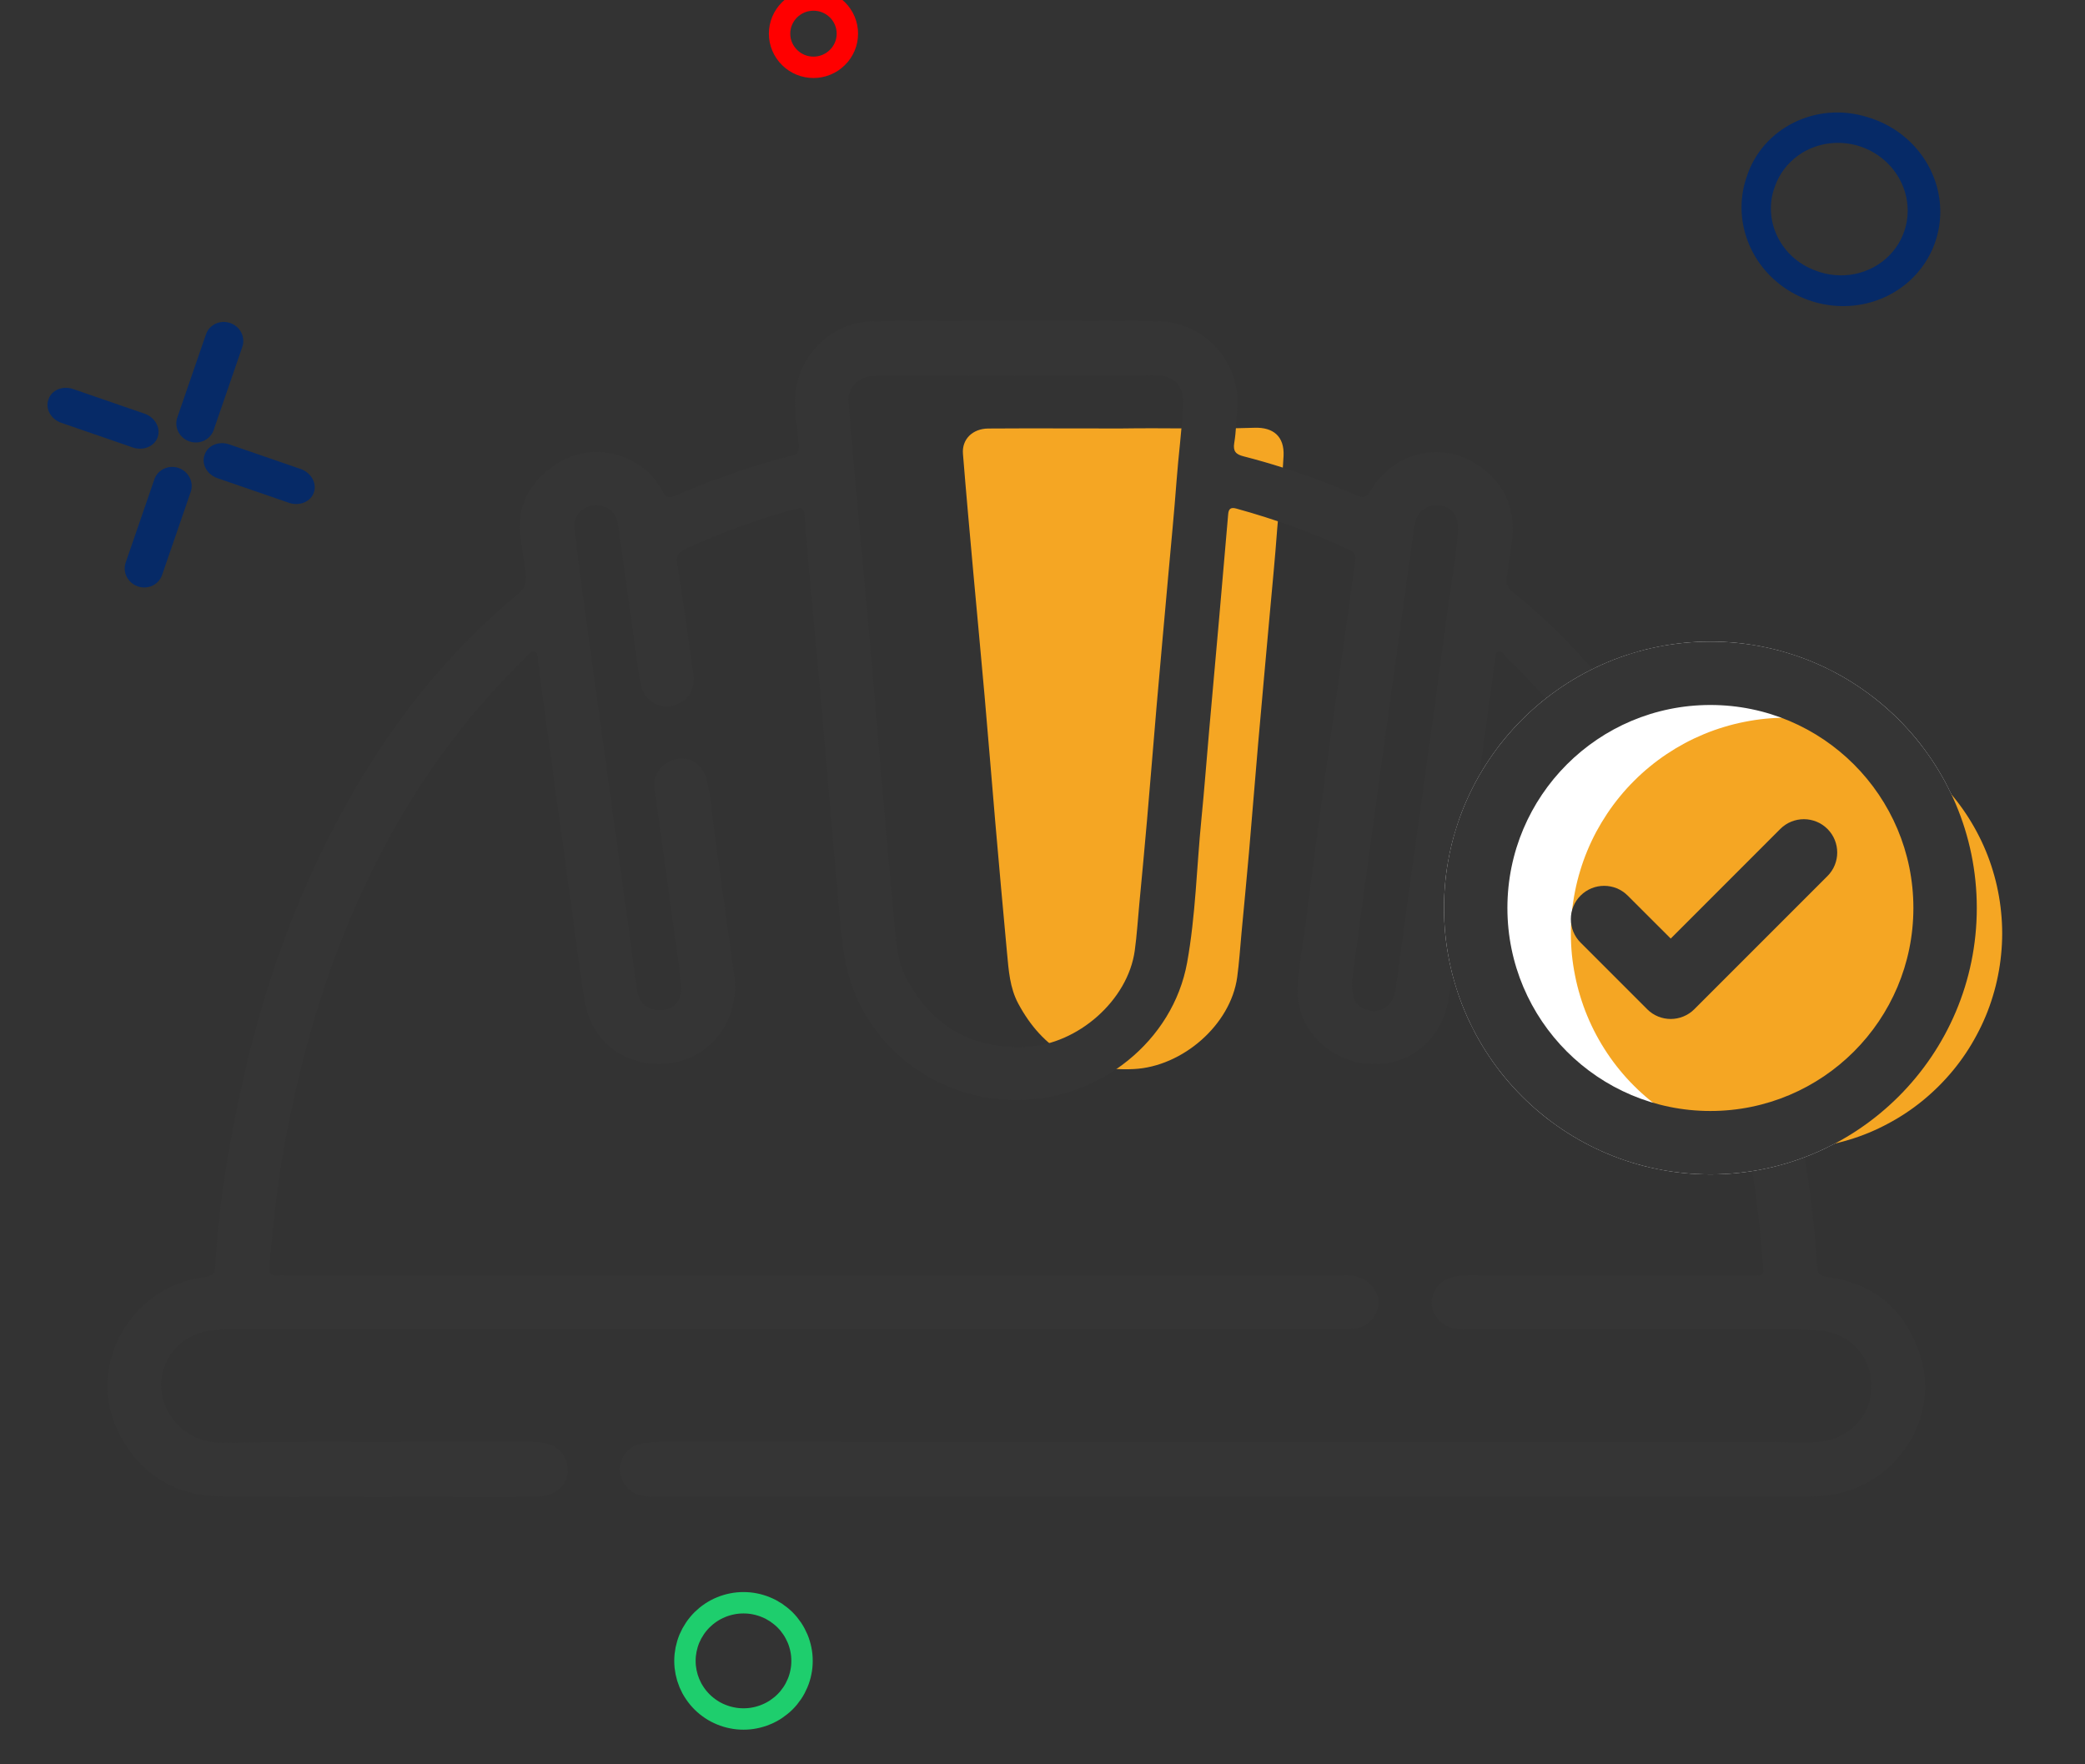
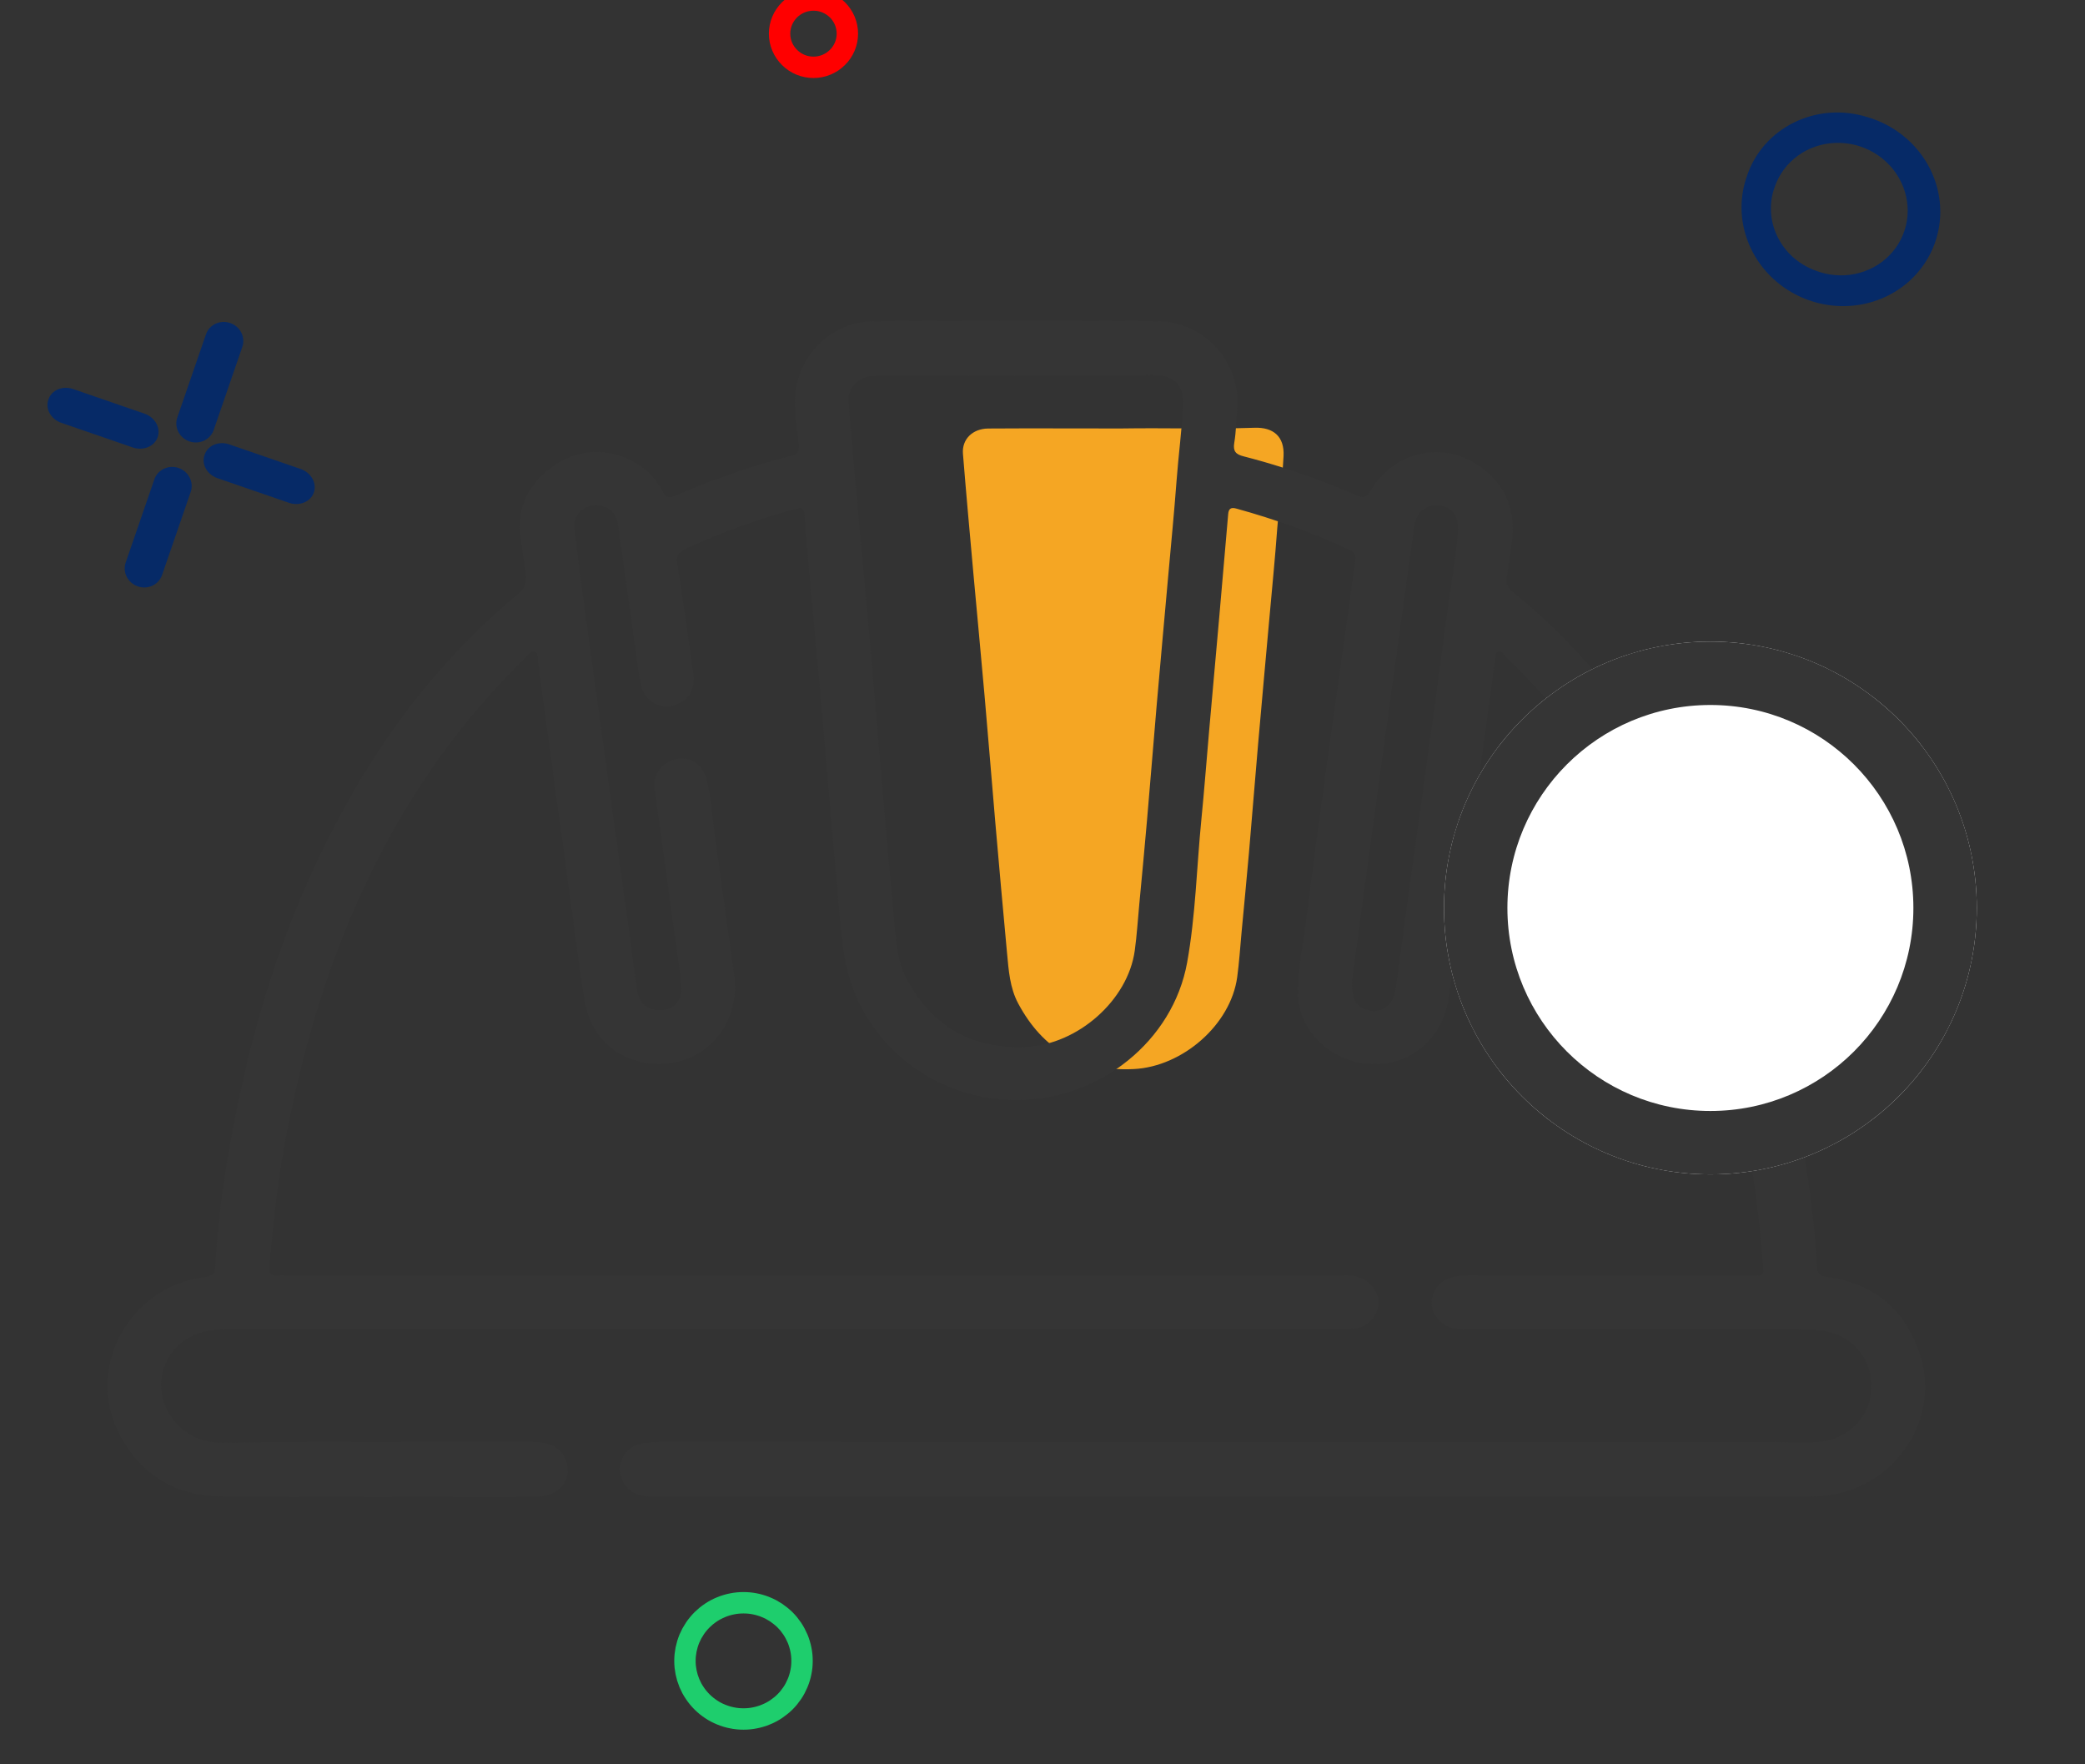
<svg xmlns="http://www.w3.org/2000/svg" width="39" height="33">
  <rect width="100%" height="100%" fill="#333333" stroke="none" />
  <path fill="#062A67" transform="matrix(-0.946 -0.326 0.326 -0.946 35.612 6.228)" d="M1.953 3.593C1.191 3.627 0.485 3.212 0.168 2.544C-0.148 1.875 -0.011 1.089 0.515 0.557C1.041 0.025 1.85 -0.144 2.558 0.129C3.265 0.402 3.729 1.063 3.729 1.797C3.751 2.765 2.957 3.568 1.953 3.593L1.953 3.593ZM1.953 0.565C1.43 0.541 0.945 0.826 0.728 1.285C0.511 1.744 0.605 2.284 0.966 2.648C1.327 3.013 1.882 3.13 2.368 2.942C2.854 2.755 3.172 2.301 3.172 1.797C3.187 1.133 2.642 0.582 1.953 0.565L1.953 0.565Z" />
  <path fill="#062A67" transform="matrix(-0.946 -0.326 0.326 -0.946 4.98 11.796)" d="M2.899 1.977L2.899 0.364C2.905 0.236 2.838 0.115 2.724 0.049C2.611 -0.016 2.469 -0.016 2.355 0.049C2.242 0.115 2.174 0.236 2.18 0.364L2.18 1.977C2.174 2.105 2.242 2.226 2.355 2.292C2.469 2.358 2.611 2.358 2.724 2.292C2.838 2.226 2.905 2.105 2.899 1.977L2.899 1.977ZM2.87 4.854L2.87 3.241C2.876 3.113 2.809 2.992 2.695 2.926C2.582 2.86 2.44 2.86 2.326 2.926C2.213 2.992 2.145 3.113 2.151 3.241L2.151 4.854C2.145 4.982 2.213 5.103 2.326 5.169C2.44 5.234 2.582 5.234 2.695 5.169C2.809 5.103 2.876 4.982 2.87 4.854L2.87 4.854ZM5.257 2.759C5.262 2.579 5.099 2.429 4.895 2.425L3.458 2.425C3.256 2.434 3.097 2.581 3.097 2.759C3.097 2.938 3.256 3.085 3.458 3.094L4.895 3.094C5.099 3.089 5.261 2.94 5.257 2.76L5.257 2.759ZM2.16 2.732C2.165 2.552 2.003 2.402 1.798 2.398L0.361 2.398C0.159 2.407 0 2.554 0 2.732C0 2.911 0.159 3.058 0.361 3.067L1.796 3.067C1.895 3.065 1.988 3.029 2.057 2.966C2.125 2.903 2.162 2.819 2.16 2.733L2.16 2.732Z" />
  <path fill="#F6A600" transform="matrix(0.999 -0.052 0.052 0.999 30.706 17.14)" d="M1.698 0.989L1.698 0.182C1.703 0.118 1.646 0.058 1.55 0.025C1.454 -0.008 1.334 -0.008 1.238 0.025C1.142 0.058 1.085 0.118 1.09 0.182L1.09 0.989C1.085 1.053 1.142 1.113 1.238 1.146C1.334 1.179 1.454 1.179 1.55 1.146C1.646 1.113 1.703 1.053 1.698 0.989L1.698 0.989ZM1.684 2.427L1.684 1.62C1.688 1.556 1.632 1.496 1.536 1.463C1.44 1.43 1.32 1.43 1.224 1.463C1.128 1.496 1.071 1.556 1.076 1.62L1.076 2.427C1.071 2.491 1.128 2.551 1.224 2.584C1.32 2.617 1.44 2.617 1.536 2.584C1.632 2.551 1.688 2.491 1.684 2.427L1.684 2.427ZM2.628 1.517C2.631 1.353 2.55 1.216 2.447 1.213L1.729 1.213C1.628 1.221 1.548 1.355 1.548 1.517C1.548 1.679 1.628 1.813 1.729 1.821L2.447 1.821C2.55 1.817 2.631 1.681 2.628 1.517L2.628 1.517ZM1.08 1.503C1.082 1.339 1.001 1.203 0.899 1.199L0.18 1.199C0.079 1.207 3.6379788e-12 1.341 3.6379788e-12 1.503C3.6379788e-12 1.666 0.079 1.799 0.18 1.808L0.898 1.808C0.947 1.806 0.994 1.773 1.028 1.716C1.062 1.659 1.081 1.582 1.08 1.503L1.08 1.503Z" />
  <path fill="none" stroke="#1ECE6D" stroke-width="0.4" stroke-miterlimit="5" transform="translate(12.812 29.978)" d="M2.19 1.087Q2.19 1.14 2.185 1.194Q2.18 1.247 2.169 1.299Q2.159 1.352 2.143 1.403Q2.128 1.454 2.107 1.503Q2.086 1.552 2.061 1.6Q2.036 1.647 2.006 1.691Q1.976 1.735 1.942 1.777Q1.908 1.818 1.87 1.856Q1.832 1.894 1.79 1.927Q1.748 1.961 1.704 1.991Q1.659 2.021 1.611 2.046Q1.564 2.071 1.514 2.091Q1.465 2.112 1.413 2.127Q1.362 2.143 1.309 2.153Q1.256 2.164 1.203 2.169Q1.149 2.174 1.095 2.174Q1.041 2.174 0.988 2.169Q0.934 2.164 0.882 2.153Q0.829 2.143 0.777 2.127Q0.726 2.112 0.676 2.091Q0.626 2.071 0.579 2.046Q0.531 2.021 0.487 1.991Q0.442 1.961 0.4 1.927Q0.359 1.894 0.321 1.856Q0.283 1.818 0.249 1.777Q0.214 1.735 0.185 1.691Q0.155 1.647 0.129 1.6Q0.104 1.552 0.083 1.503Q0.063 1.454 0.047 1.403Q0.032 1.352 0.021 1.299Q0.011 1.247 0.005 1.194Q0 1.14 0 1.087Q0 1.034 0.005 0.981Q0.011 0.927 0.021 0.875Q0.032 0.823 0.047 0.772Q0.063 0.72 0.083 0.671Q0.104 0.622 0.129 0.575Q0.155 0.528 0.185 0.483Q0.214 0.439 0.249 0.397Q0.283 0.356 0.321 0.318Q0.359 0.281 0.4 0.247Q0.442 0.213 0.487 0.183Q0.531 0.154 0.579 0.128Q0.626 0.103 0.676 0.083Q0.726 0.062 0.777 0.047Q0.829 0.031 0.882 0.021Q0.934 0.01 0.988 0.005Q1.041 0 1.095 0Q1.149 0 1.203 0.005Q1.256 0.01 1.309 0.021Q1.362 0.031 1.413 0.047Q1.465 0.062 1.514 0.083Q1.564 0.103 1.611 0.128Q1.659 0.154 1.704 0.183Q1.748 0.213 1.79 0.247Q1.832 0.281 1.87 0.318Q1.908 0.356 1.942 0.397Q1.976 0.439 2.006 0.483Q2.036 0.528 2.061 0.575Q2.086 0.622 2.107 0.671Q2.128 0.72 2.143 0.772Q2.159 0.823 2.169 0.875Q2.18 0.927 2.185 0.981Q2.19 1.034 2.19 1.087Z" />
  <path fill="none" stroke="red" stroke-width="0.4" stroke-miterlimit="5" transform="translate(14.582 0)" d="M1.268 0.629Q1.268 0.691 1.256 0.752Q1.244 0.813 1.22 0.87Q1.196 0.927 1.161 0.979Q1.127 1.031 1.082 1.074Q1.038 1.118 0.986 1.153Q0.934 1.187 0.877 1.211Q0.819 1.235 0.758 1.247Q0.697 1.259 0.634 1.259Q0.572 1.259 0.51 1.247Q0.449 1.235 0.391 1.211Q0.334 1.187 0.282 1.153Q0.23 1.118 0.186 1.074Q0.142 1.031 0.107 0.979Q0.072 0.927 0.048 0.87Q0.024 0.813 0.012 0.752Q0 0.691 0 0.629Q0 0.567 0.012 0.507Q0.024 0.446 0.048 0.389Q0.072 0.331 0.107 0.28Q0.142 0.228 0.186 0.184Q0.23 0.141 0.282 0.106Q0.334 0.072 0.391 0.048Q0.449 0.024 0.51 0.012Q0.572 0 0.634 0Q0.697 0 0.758 0.012Q0.819 0.024 0.877 0.048Q0.934 0.072 0.986 0.106Q1.038 0.141 1.082 0.184Q1.127 0.228 1.161 0.28Q1.196 0.331 1.22 0.389Q1.244 0.446 1.256 0.507Q1.268 0.567 1.268 0.629Z" />
  <path fill="#F5A623" transform="translate(18.01 8)" d="M2.972 0.014C2.909 0.014 2.845 0.014 2.781 0.014C2.013 0.014 1.244 0.01 0.475 0.015C0.18 0.018 -0.02 0.217 0.002 0.488C0.062 1.233 0.13 1.978 0.197 2.723C0.266 3.489 0.34 4.255 0.407 5.02C0.477 5.807 0.539 6.595 0.607 7.381C0.678 8.194 0.75 9.006 0.826 9.819C0.857 10.144 0.877 10.475 1.037 10.772C1.494 11.623 2.2 12.044 3.194 11.996C4.108 11.953 5.011 11.167 5.132 10.276C5.169 10.004 5.187 9.728 5.212 9.455C5.259 8.953 5.308 8.451 5.352 7.949C5.411 7.271 5.464 6.593 5.523 5.915C5.592 5.123 5.665 4.332 5.736 3.54C5.785 2.992 5.84 2.444 5.88 1.894C5.914 1.439 5.976 0.985 5.999 0.528C6.017 0.165 5.809 -0.012 5.453 0.001C4.626 0.029 3.799 0.001 2.972 0.014" fill-rule="evenodd" />
  <path fill="#353535" transform="translate(2.01 6)" d="M23.282 12.325C23.268 12.671 23.34 12.806 23.521 12.876C23.793 12.981 24.045 12.83 24.093 12.513C24.174 11.97 24.239 11.424 24.314 10.88C24.416 10.141 24.523 9.404 24.625 8.665C24.776 7.566 24.928 6.466 25.073 5.366C25.138 4.875 25.236 4.388 25.262 3.893C25.275 3.644 25.131 3.474 24.914 3.456C24.665 3.436 24.489 3.57 24.449 3.821C24.405 4.1 24.37 4.381 24.331 4.661C24.17 5.825 24.009 6.989 23.849 8.154C23.73 9.021 23.611 9.889 23.493 10.757C23.417 11.312 23.344 11.868 23.282 12.325M16.962 1.03C16.896 1.03 16.83 1.03 16.763 1.03C15.961 1.029 15.159 1.025 14.356 1.031C14.048 1.033 13.84 1.242 13.863 1.526C13.925 2.307 13.996 3.087 14.067 3.868C14.139 4.67 14.216 5.471 14.286 6.273C14.358 7.097 14.423 7.922 14.494 8.746C14.568 9.597 14.644 10.448 14.723 11.299C14.755 11.64 14.776 11.986 14.942 12.298C15.419 13.188 16.156 13.63 17.194 13.58C18.148 13.534 19.089 12.711 19.216 11.778C19.255 11.493 19.273 11.205 19.3 10.917C19.349 10.392 19.4 9.867 19.445 9.341C19.507 8.631 19.563 7.92 19.624 7.21C19.696 6.381 19.772 5.552 19.846 4.723C19.898 4.148 19.954 3.574 19.997 2.999C20.032 2.522 20.097 2.047 20.121 1.568C20.14 1.188 19.923 1.003 19.551 1.016C18.688 1.046 17.825 1.016 16.962 1.03M21.058 21.997C17.462 21.997 13.865 21.996 10.269 21.997C10.13 21.997 9.994 21.995 9.865 21.93C9.674 21.832 9.562 21.626 9.592 21.414C9.621 21.208 9.778 21.036 9.985 21.001C10.104 20.98 10.227 20.971 10.348 20.971C17.275 20.97 24.202 20.971 31.129 20.97C31.421 20.97 31.712 21 32.007 20.971C32.567 20.917 32.989 20.495 32.994 19.95C32.999 19.371 32.602 18.939 32.024 18.882C31.825 18.863 31.627 18.858 31.428 18.858C29.409 18.858 27.389 18.857 25.37 18.86C25.208 18.86 25.058 18.835 24.939 18.725C24.807 18.602 24.741 18.451 24.782 18.268C24.826 18.075 24.948 17.951 25.137 17.893C25.238 17.862 25.343 17.857 25.449 17.857C27.219 17.859 28.99 17.859 30.76 17.86C30.979 17.86 30.984 17.861 30.967 17.651C30.76 15.027 30.164 12.506 28.977 10.129C28.256 8.684 27.315 7.408 26.155 6.28C26.114 6.24 26.077 6.167 26.012 6.188C25.945 6.21 25.962 6.292 25.955 6.348C25.804 7.442 25.657 8.537 25.507 9.631C25.393 10.467 25.277 11.303 25.161 12.138C25.133 12.343 25.113 12.549 25.072 12.752C24.939 13.424 24.405 13.898 23.717 13.905C22.949 13.912 22.27 13.32 22.266 12.562C22.264 12.112 22.363 11.675 22.418 11.233C22.55 10.18 22.694 9.128 22.838 8.077C22.96 7.182 23.09 6.288 23.216 5.393C23.259 5.092 23.295 4.789 23.341 4.488C23.358 4.382 23.32 4.325 23.227 4.282C22.545 3.965 21.84 3.712 21.114 3.512C21.006 3.482 20.971 3.523 20.963 3.618C20.907 4.263 20.852 4.909 20.795 5.554C20.733 6.258 20.669 6.963 20.607 7.667C20.558 8.22 20.517 8.774 20.462 9.326C20.373 10.219 20.355 11.12 20.195 12.005C19.928 13.476 18.564 14.555 17.045 14.577C15.481 14.6 14.061 13.505 13.79 11.914C13.711 11.454 13.685 10.985 13.642 10.519C13.588 9.945 13.541 9.37 13.491 8.795C13.44 8.199 13.392 7.603 13.338 7.006C13.269 6.237 13.196 5.468 13.126 4.698C13.096 4.362 13.067 4.026 13.042 3.69C13.027 3.49 13.015 3.48 12.828 3.531C12.138 3.719 11.471 3.963 10.823 4.262C10.69 4.323 10.633 4.382 10.659 4.544C10.77 5.232 10.862 5.922 10.96 6.612C11.003 6.917 10.848 7.14 10.549 7.206C10.308 7.258 10.038 7.094 9.982 6.82C9.909 6.463 9.871 6.1 9.82 5.739C9.73 5.098 9.642 4.456 9.55 3.815C9.526 3.655 9.447 3.524 9.279 3.474C9.121 3.427 8.974 3.452 8.847 3.567C8.742 3.663 8.725 3.786 8.739 3.913C8.783 4.297 8.83 4.68 8.882 5.063C8.999 5.931 9.12 6.799 9.24 7.667C9.404 8.858 9.568 10.049 9.732 11.241C9.791 11.672 9.842 12.104 9.909 12.534C9.945 12.764 10.101 12.889 10.314 12.894C10.582 12.901 10.747 12.727 10.73 12.46C10.702 12.036 10.624 11.618 10.569 11.197C10.463 10.382 10.344 9.569 10.233 8.755C10.197 8.483 10.375 8.251 10.652 8.195C10.896 8.146 11.142 8.305 11.207 8.573C11.292 8.922 11.313 9.283 11.363 9.638C11.485 10.5 11.598 11.364 11.722 12.225C11.848 13.102 11.242 13.879 10.354 13.901C9.695 13.917 9.063 13.515 8.929 12.732C8.807 12.013 8.725 11.288 8.625 10.565C8.485 9.547 8.344 8.528 8.205 7.509C8.153 7.131 8.108 6.753 8.055 6.376C8.046 6.309 8.062 6.214 7.987 6.187C7.92 6.164 7.876 6.246 7.831 6.29C6.64 7.444 5.7 8.769 4.967 10.249C4.14 11.918 3.623 13.677 3.297 15.499C3.174 16.185 3.102 16.878 3.038 17.571C3.033 17.62 3.034 17.669 3.03 17.718C3.021 17.815 3.063 17.861 3.163 17.858C3.263 17.855 3.362 17.856 3.462 17.856C10.007 17.856 16.553 17.856 23.098 17.856C23.198 17.856 23.297 17.855 23.394 17.884C23.62 17.951 23.798 18.189 23.774 18.399C23.746 18.651 23.547 18.84 23.288 18.856C23.206 18.861 23.123 18.858 23.039 18.858C16.151 18.858 9.263 18.858 2.375 18.858C2.153 18.858 1.931 18.867 1.719 18.935C1.248 19.085 0.958 19.537 1.011 20.03C1.061 20.497 1.473 20.909 1.935 20.969C2.229 21.008 2.52 20.974 2.813 20.973C4.516 20.969 6.221 20.97 7.925 20.969C8.047 20.969 8.168 20.978 8.284 21.02C8.478 21.089 8.608 21.279 8.61 21.489C8.612 21.687 8.496 21.86 8.31 21.938C8.206 21.982 8.098 21.997 7.986 21.997C6.038 21.996 4.091 22.007 2.143 21.991C1.245 21.984 0.576 21.556 0.191 20.755C-0.397 19.534 0.441 18.06 1.804 17.89C1.925 17.875 2.011 17.85 2.018 17.7C2.076 16.545 2.269 15.407 2.519 14.279C2.911 12.503 3.512 10.799 4.384 9.194C5.227 7.642 6.291 6.26 7.666 5.123C7.807 5.007 7.854 4.884 7.824 4.712C7.785 4.487 7.757 4.26 7.726 4.033C7.651 3.465 7.895 3.031 8.346 2.712C8.901 2.32 9.613 2.382 10.119 2.834C10.236 2.938 10.315 3.07 10.39 3.202C10.443 3.296 10.497 3.325 10.602 3.28C11.317 2.97 12.049 2.71 12.807 2.521C12.924 2.492 12.94 2.423 12.93 2.313C12.894 1.931 12.807 1.548 12.901 1.162C13.065 0.49 13.647 0.01 14.349 0.007C16.114 -0.002 17.879 -0.003 19.644 0.007C20.514 0.012 21.202 0.779 21.132 1.632C21.115 1.849 21.113 2.069 21.077 2.282C21.05 2.44 21.107 2.499 21.25 2.535C21.753 2.664 22.247 2.822 22.732 3.008C22.948 3.091 23.166 3.174 23.376 3.27C23.5 3.326 23.558 3.295 23.624 3.183C24.049 2.46 24.935 2.238 25.627 2.694C26.176 3.056 26.36 3.584 26.26 4.217C26.229 4.416 26.204 4.616 26.172 4.815C26.156 4.917 26.188 4.99 26.27 5.057C27.694 6.202 28.758 7.633 29.626 9.212C30.554 10.902 31.156 12.709 31.549 14.586C31.766 15.621 31.919 16.665 31.982 17.72C31.99 17.849 32.067 17.87 32.166 17.883C33.076 18.007 33.652 18.532 33.914 19.373C34.279 20.548 33.442 21.796 32.21 21.965C32.045 21.988 31.88 21.997 31.714 21.997C28.162 21.996 24.61 21.997 21.058 21.997" fill-rule="evenodd" />
  <path fill="#062A67" transform="matrix(-0.899 0.438 -0.438 -0.899 35.93 19.342)" d="M1.665 3.081C1.016 3.111 0.413 2.754 0.144 2.181C-0.126 1.608 -0.009 0.933 0.44 0.478C0.888 0.022 1.578 -0.124 2.181 0.11C2.785 0.345 3.181 0.911 3.181 1.541C3.199 2.371 2.522 3.06 1.665 3.081L1.665 3.081ZM1.665 0.485C1.22 0.464 0.806 0.709 0.621 1.102C0.436 1.495 0.516 1.958 0.824 2.271C1.132 2.584 1.605 2.684 2.02 2.523C2.434 2.362 2.705 1.974 2.705 1.541C2.718 0.971 2.253 0.499 1.665 0.484L1.665 0.485Z" />
  <path fill="white" transform="translate(27.01 12)" d="M9.966 4.983Q9.966 5.105 9.96 5.228Q9.954 5.35 9.942 5.471Q9.93 5.593 9.912 5.714Q9.894 5.835 9.87 5.955Q9.846 6.075 9.817 6.194Q9.787 6.312 9.752 6.43Q9.716 6.547 9.675 6.662Q9.634 6.777 9.587 6.89Q9.54 7.003 9.488 7.114Q9.435 7.224 9.378 7.332Q9.32 7.44 9.257 7.545Q9.194 7.65 9.126 7.751Q9.058 7.853 8.985 7.951Q8.913 8.05 8.835 8.144Q8.757 8.239 8.675 8.329Q8.593 8.42 8.507 8.507Q8.42 8.593 8.329 8.675Q8.239 8.757 8.144 8.835Q8.05 8.913 7.951 8.985Q7.853 9.058 7.751 9.126Q7.65 9.194 7.545 9.257Q7.44 9.32 7.332 9.378Q7.224 9.435 7.114 9.488Q7.003 9.54 6.89 9.587Q6.777 9.634 6.662 9.675Q6.547 9.716 6.43 9.752Q6.312 9.787 6.194 9.817Q6.075 9.846 5.955 9.87Q5.835 9.894 5.714 9.912Q5.593 9.93 5.471 9.942Q5.35 9.954 5.228 9.96Q5.105 9.966 4.983 9.966Q4.861 9.966 4.739 9.96Q4.616 9.954 4.495 9.942Q4.373 9.93 4.252 9.912Q4.131 9.894 4.011 9.87Q3.891 9.846 3.772 9.817Q3.654 9.787 3.537 9.752Q3.419 9.716 3.304 9.675Q3.189 9.634 3.076 9.587Q2.963 9.54 2.853 9.488Q2.742 9.435 2.634 9.378Q2.526 9.32 2.421 9.257Q2.316 9.194 2.215 9.126Q2.113 9.058 2.015 8.985Q1.916 8.913 1.822 8.835Q1.727 8.757 1.637 8.675Q1.546 8.593 1.46 8.507Q1.373 8.42 1.291 8.329Q1.209 8.239 1.131 8.144Q1.053 8.05 0.981 7.951Q0.908 7.853 0.84 7.751Q0.772 7.65 0.709 7.545Q0.646 7.44 0.588 7.332Q0.531 7.224 0.478 7.114Q0.426 7.003 0.379 6.89Q0.332 6.777 0.291 6.662Q0.25 6.547 0.215 6.43Q0.179 6.312 0.149 6.194Q0.12 6.075 0.096 5.955Q0.072 5.835 0.054 5.714Q0.036 5.593 0.024 5.471Q0.012 5.35 0.006 5.228Q0 5.105 0 4.983Q0 4.861 0.006 4.739Q0.012 4.616 0.024 4.495Q0.036 4.373 0.054 4.252Q0.072 4.131 0.096 4.011Q0.12 3.891 0.149 3.772Q0.179 3.654 0.215 3.537Q0.25 3.419 0.291 3.304Q0.332 3.189 0.379 3.076Q0.426 2.963 0.478 2.853Q0.531 2.742 0.588 2.634Q0.646 2.526 0.709 2.421Q0.772 2.316 0.84 2.215Q0.908 2.113 0.981 2.015Q1.053 1.916 1.131 1.822Q1.209 1.727 1.291 1.637Q1.373 1.546 1.46 1.46Q1.546 1.373 1.637 1.291Q1.727 1.209 1.822 1.131Q1.916 1.053 2.015 0.981Q2.113 0.908 2.215 0.84Q2.316 0.772 2.421 0.709Q2.526 0.646 2.634 0.588Q2.742 0.531 2.853 0.478Q2.963 0.426 3.076 0.379Q3.189 0.332 3.304 0.291Q3.419 0.25 3.537 0.215Q3.654 0.179 3.772 0.149Q3.891 0.12 4.011 0.096Q4.131 0.072 4.252 0.054Q4.373 0.036 4.495 0.024Q4.616 0.012 4.739 0.006Q4.861 0 4.983 0Q5.105 0 5.228 0.006Q5.35 0.012 5.471 0.024Q5.593 0.036 5.714 0.054Q5.835 0.072 5.955 0.096Q6.075 0.12 6.194 0.149Q6.312 0.179 6.43 0.215Q6.547 0.25 6.662 0.291Q6.777 0.332 6.89 0.379Q7.003 0.426 7.114 0.478Q7.224 0.531 7.332 0.588Q7.44 0.646 7.545 0.709Q7.65 0.772 7.751 0.84Q7.853 0.908 7.951 0.981Q8.05 1.053 8.144 1.131Q8.239 1.209 8.329 1.291Q8.42 1.373 8.507 1.46Q8.593 1.546 8.675 1.637Q8.757 1.727 8.835 1.822Q8.913 1.916 8.985 2.015Q9.058 2.113 9.126 2.215Q9.194 2.316 9.257 2.421Q9.32 2.526 9.378 2.634Q9.435 2.742 9.488 2.853Q9.54 2.963 9.587 3.076Q9.634 3.189 9.675 3.304Q9.716 3.419 9.752 3.537Q9.787 3.654 9.817 3.772Q9.846 3.891 9.87 4.011Q9.894 4.131 9.912 4.252Q9.93 4.373 9.942 4.495Q9.954 4.616 9.96 4.739Q9.966 4.861 9.966 4.983Z" />
-   <path fill="#F5A623" transform="translate(29.383 13.424)" d="M8.068 4.034Q8.068 4.232 8.048 4.429Q8.029 4.627 7.99 4.821Q7.952 5.015 7.894 5.205Q7.837 5.395 7.761 5.578Q7.685 5.761 7.591 5.935Q7.498 6.11 7.388 6.275Q7.278 6.44 7.152 6.593Q7.026 6.746 6.886 6.886Q6.746 7.026 6.593 7.152Q6.44 7.278 6.275 7.388Q6.11 7.498 5.935 7.591Q5.761 7.685 5.578 7.761Q5.395 7.837 5.205 7.894Q5.015 7.952 4.821 7.99Q4.627 8.029 4.429 8.048Q4.232 8.068 4.034 8.068Q3.836 8.068 3.639 8.048Q3.441 8.029 3.247 7.99Q3.053 7.952 2.863 7.894Q2.673 7.837 2.49 7.761Q2.307 7.685 2.132 7.591Q1.958 7.498 1.793 7.388Q1.628 7.278 1.475 7.152Q1.322 7.026 1.182 6.886Q1.041 6.746 0.916 6.593Q0.79 6.44 0.68 6.275Q0.57 6.11 0.476 5.935Q0.383 5.761 0.307 5.578Q0.231 5.395 0.174 5.205Q0.116 5.015 0.078 4.821Q0.039 4.627 0.019 4.429Q0 4.232 0 4.034Q0 3.836 0.019 3.639Q0.039 3.441 0.078 3.247Q0.116 3.053 0.174 2.863Q0.231 2.673 0.307 2.49Q0.383 2.307 0.476 2.132Q0.57 1.958 0.68 1.793Q0.79 1.628 0.916 1.475Q1.041 1.322 1.182 1.182Q1.322 1.041 1.475 0.916Q1.628 0.79 1.793 0.68Q1.958 0.57 2.132 0.476Q2.307 0.383 2.49 0.307Q2.673 0.231 2.863 0.174Q3.053 0.116 3.247 0.078Q3.441 0.039 3.639 0.019Q3.836 0 4.034 0Q4.232 0 4.429 0.019Q4.627 0.039 4.821 0.078Q5.015 0.116 5.205 0.174Q5.395 0.231 5.578 0.307Q5.761 0.383 5.935 0.476Q6.11 0.57 6.275 0.68Q6.44 0.79 6.593 0.916Q6.746 1.041 6.886 1.182Q7.026 1.322 7.152 1.475Q7.278 1.628 7.388 1.793Q7.498 1.958 7.591 2.132Q7.685 2.307 7.761 2.49Q7.837 2.673 7.894 2.863Q7.952 3.053 7.99 3.247Q8.029 3.441 8.048 3.639Q8.068 3.836 8.068 4.034Z" />
-   <path fill="#353535" transform="translate(29.383 15.322)" d="M4.8 0.183C4.557 -0.06 4.162 -0.061 3.918 0.182L1.868 2.233L1.063 1.429C0.82 1.186 0.425 1.186 0.182 1.429C-0.061 1.672 -0.061 2.066 0.182 2.309L1.428 3.555C1.549 3.676 1.708 3.737 1.868 3.737C2.027 3.737 2.187 3.676 2.309 3.555L4.8 1.064C5.043 0.821 5.043 0.426 4.8 0.183Z" />
  <path fill="#353535" transform="translate(27.01 12)" d="M4.983 0C7.735 0 9.966 2.231 9.966 4.983C9.966 7.735 7.735 9.966 4.983 9.966C2.231 9.966 0 7.735 0 4.983C0 2.231 2.231 0 4.983 0ZM4.983 1.186C2.886 1.186 1.186 2.886 1.186 4.983C1.186 7.08 2.886 8.78 4.983 8.78C7.08 8.78 8.78 7.08 8.78 4.983C8.78 2.886 7.08 1.186 4.983 1.186Z" />
</svg>